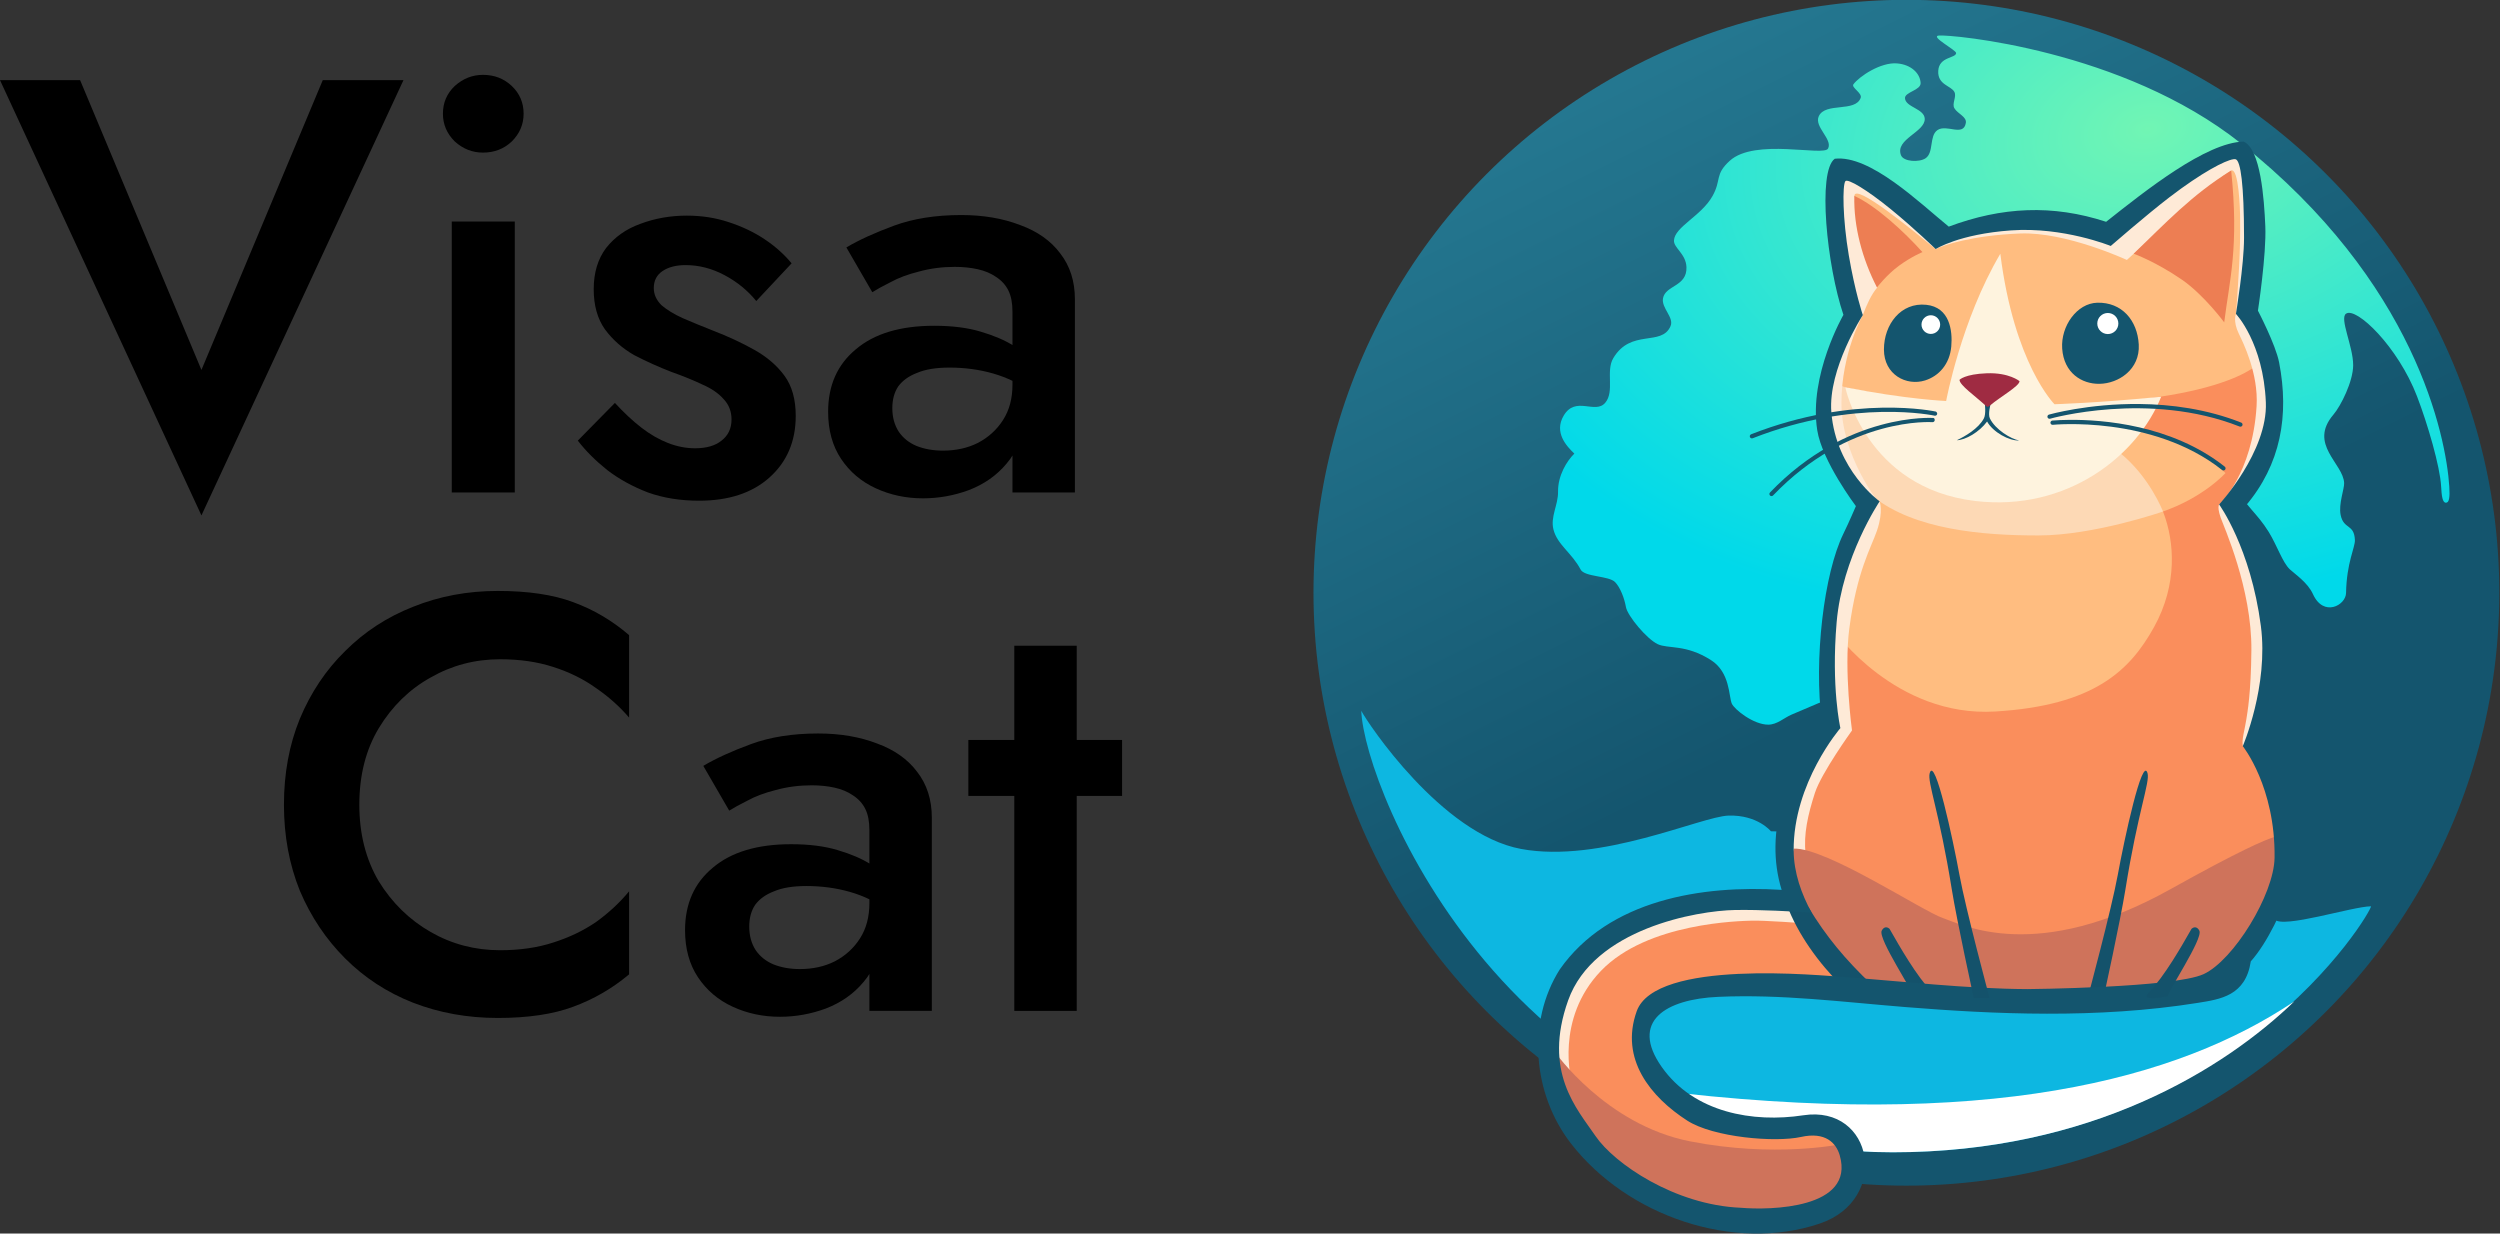
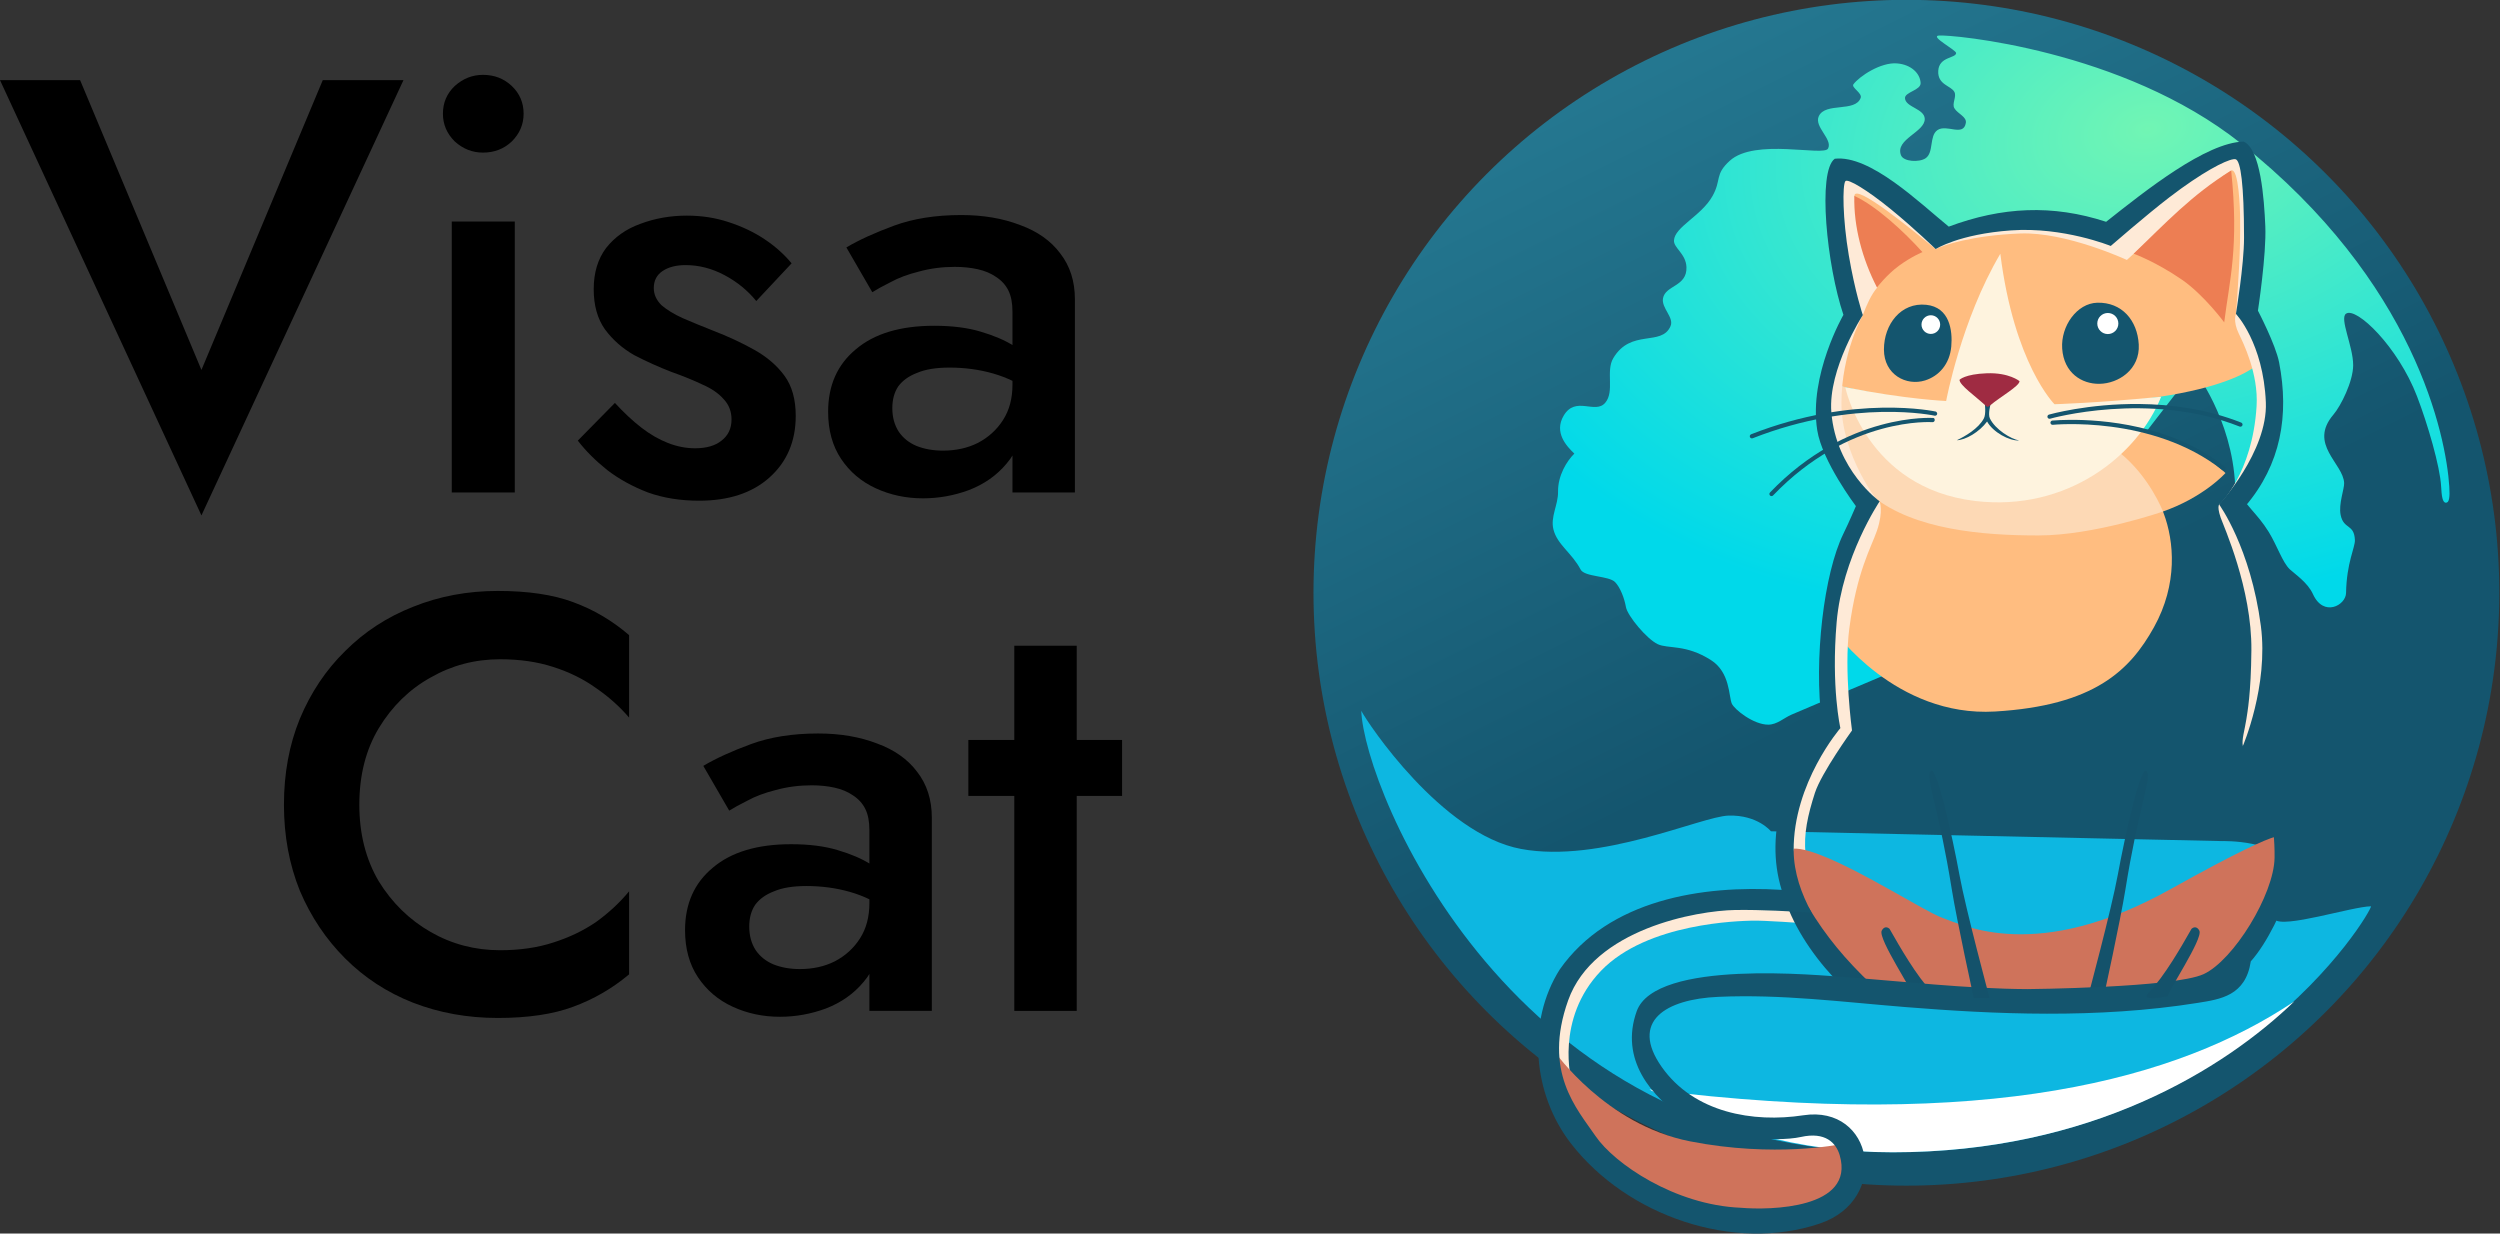
<svg xmlns="http://www.w3.org/2000/svg" xmlns:xlink="http://www.w3.org/1999/xlink" id="svg2" width="1171.502" height="578.046" viewBox="0 0 1171.502 578.046" xml:space="preserve">
  <rect x="0" y="0" width="1171.502" height="578.046" fill="#333333" stroke="none" />
  <defs id="defs6">
    <linearGradient id="linearGradient56998">
      <stop style="stop-color:#71f5b4;stop-opacity:1;" offset="0" id="stop56994" />
      <stop style="stop-color:#00d9ea;stop-opacity:1;" offset="1" id="stop56996" />
    </linearGradient>
    <linearGradient id="linearGradient47546">
      <stop style="stop-color:#277d96;stop-opacity:1;" offset="0" id="stop47542" />
      <stop style="stop-color:#14556e;stop-opacity:1;" offset="1" id="stop47544" />
    </linearGradient>
    <linearGradient xlink:href="#linearGradient47546" id="linearGradient19838" gradientUnits="userSpaceOnUse" gradientTransform="matrix(1.001,0,0,1,-0.308,-0.006)" x1="338.5" y1="194.5" x2="515.5" y2="547.956" />
    <linearGradient xlink:href="#linearGradient47546" id="linearGradient19840" gradientUnits="userSpaceOnUse" x1="338.5" y1="194.5" x2="515.5" y2="547.956" />
    <radialGradient xlink:href="#linearGradient56998" id="radialGradient19842" gradientUnits="userSpaceOnUse" gradientTransform="matrix(-1.588,0.296,-0.195,-1.048,1747.34,342.594)" cx="661.841" cy="260.574" fx="661.841" fy="260.574" r="228.904" />
  </defs>
  <g id="g19836" transform="translate(-48.269,-1078.802)">
    <g id="g19820" transform="translate(655.37,1030.718)">
      <g id="g19722" style="display:inline" transform="matrix(0.92,0,0,0.92,-194.461,-135.535)">
        <rect style="font-variation-settings:normal;display:none;opacity:1;vector-effect:none;fill:url(#linearGradient19838);fill-opacity:1;fill-rule:evenodd;stroke:none;stroke-width:2.035;stroke-linecap:round;stroke-linejoin:miter;stroke-miterlimit:4;stroke-dasharray:none;stroke-dashoffset:0;stroke-opacity:1;-inkscape-stroke:none;stop-color:#000000;stop-opacity:1" id="rect19712" width="605" height="626" x="220.394" y="199.475" />
        <circle style="font-variation-settings:normal;display:inline;opacity:1;fill:url(#linearGradient19840);fill-opacity:1;stroke:none;stroke-width:2.034;stroke-linecap:round;stroke-linejoin:miter;stroke-miterlimit:4;stroke-dasharray:none;stroke-dashoffset:0;stroke-opacity:1;stop-color:#000000;stop-opacity:1" id="circle19714" cx="522.5" cy="501.5" r="302" />
        <path style="display:inline;fill:url(#radialGradient19842);fill-opacity:1;stroke:none;stroke-width:1px;stroke-linecap:butt;stroke-linejoin:miter;stroke-opacity:1" d="m 797.263,455.642 c 1.744,0.081 2.112,-2.824 1.765,-8.229 C 797.392,422.001 781.881,343.233 692.75,272.5 632.557,224.733 545.17,217.086 539,217.688 c -4.628,0.451 8.901,7.374 8.831,8.94 -0.119,2.679 -8.72,1.734 -9.108,9.048 -0.384,7.234 6.527,7.478 8.225,10.751 1.275,2.459 -1.413,5.927 0,8.309 1.654,2.787 6.331,4.317 5.834,7.425 -1.165,7.286 -9.845,0.453 -14.496,3.712 -4.239,2.97 -1.721,11.421 -6.01,14.319 -3.223,2.178 -11.257,1.825 -12.542,-1.573 -3.101,-8.199 12.359,-11.721 12.115,-18.531 -0.185,-5.174 -9.715,-5.851 -10.066,-10.417 -0.249,-3.239 8.189,-4.053 7.966,-7.869 -0.289,-4.926 -4.913,-9.34 -12.001,-9.921 -8.38,-0.686 -19.277,6.642 -22.242,10.658 -1.194,1.618 4.606,4.442 3.712,6.894 -2.736,7.505 -17.966,2.097 -21.336,9.339 -2.516,5.406 7.201,11.72 4.719,16.471 -2.182,4.176 -37.203,-5.481 -50.097,6.26 -7.744,7.052 -4.137,9.721 -8.769,17.958 -5.739,10.206 -19.288,15.652 -19.622,22.627 -0.183,3.809 6.136,6.73 6.364,13.612 0.329,9.935 -10.706,9.107 -11.946,15.806 -0.932,5.04 5.79,9.744 3.814,14.246 -4.597,10.475 -20.158,1.1 -29.156,16.285 -3.911,6.6 0.814,16.904 -4.078,22.694 -5.14,6.084 -15.119,-3.773 -21.213,6.629 -4.98,8.501 1.495,15.513 5.48,19.269 -3.793,3.667 -8.444,11.21 -8.309,19.445 0.11,6.65 -3.963,12.722 -2.35,19.174 1.959,7.835 9.375,11.912 13.84,20.424 2.027,3.863 14.402,3.109 17.592,6.437 2.595,2.707 4.674,8.06 5.493,12.655 0.808,4.538 10.637,16.312 16.16,18.915 5.361,2.527 14.215,-0.119 27.159,8.132 9.827,6.264 9.017,18.494 10.598,22.136 1.306,3.01 11.134,10.822 18.635,10.744 4.507,-0.047 7.889,-3.434 11.844,-5.127 C 498.299,548.902 567,520 567,520 L 669,388 c 0,0 19.459,24.693 20.959,59.068 4.75,9.875 11.13,13.759 17.099,23.481 4.263,6.943 7.002,15.466 10.699,18.989 2.38,2.268 9.117,6.69 11.819,12.655 5.395,11.913 16.761,5.703 16.867,-0.578 0.262,-15.443 4.663,-23.234 4.504,-26.97 -0.359,-8.391 -5.75,-5.242 -7.273,-12.805 -1.109,-5.504 1.902,-13.238 1.793,-16.186 -0.369,-10.031 -18.419,-19.736 -5.441,-34.903 3.694,-4.317 10.037,-16.826 10.037,-25.201 0,-9.625 -7.121,-23.838 -3.618,-26.202 5.276,-3.56 26.424,16.814 36.145,42.112 5.365,13.964 11.713,35.645 12.268,45.853 0.265,4.875 0.672,8.249 2.405,8.33 z" id="path19716" />
        <path style="fill:#0db7e1;fill-opacity:1;stroke:none;stroke-width:1px;stroke-linecap:butt;stroke-linejoin:round;stroke-opacity:1" d="M 244.836,561.62 C 246.427,602.455 321.667,786.5 515.5,786.5 c 172.434,0 244.263,-122.995 243.645,-125.293 -9.546,0.088 -45.05,11.562 -49.112,6.649 -6.926,-8.376 8.251,-13.722 5.763,-26.328 C 712.973,627.226 683.5,628 683.5,628 l -230,-5 c 0,0 -6.753,-8.385 -21.5,-8 -14.004,0.365 -65.25,24.5 -105.75,17 -40.5,-7.5 -78.232,-64.193 -81.414,-70.38 z" id="path19718" />
        <path style="fill:#ffffff;fill-opacity:1;stroke:none;stroke-width:1px;stroke-linecap:butt;stroke-linejoin:round;stroke-opacity:1" d="M 391.641,754.501 C 425.769,773.85 466.789,786.5 515.5,786.5 c 101.135,0 169.05,-42.584 204.611,-76.888 -58.914,39.532 -156.099,66.489 -328.469,44.889 z" id="path19720" />
      </g>
      <g id="g19818" style="display:inline;opacity:1" transform="translate(-220.5,-199.5)">
        <g id="g19726" style="display:inline">
-           <path id="path19724" style="display:inline;fill:#fa8e5c;fill-opacity:1;stroke:none;stroke-width:1;stroke-linecap:butt;stroke-linejoin:miter;stroke-dasharray:none;stroke-opacity:1" d="m 660.641,320.156 c -2.613,0.085 -5.007,1.318 -7.345,2.368 -7.721,3.81 -14.829,8.728 -21.75,13.818 -9.017,6.757 -17.597,14.072 -26.174,21.373 -1.099,0.939 -2.192,1.882 -3.285,2.828 -10.04,-3.622 -20.559,-5.927 -31.192,-6.852 -7.177,-0.639 -14.41,-0.424 -21.558,0.447 -8.735,1.057 -17.47,2.844 -25.598,6.293 -1.005,0.427 -1.995,0.891 -2.963,1.396 -7.987,-7.535 -16.186,-14.869 -24.893,-21.568 -4.359,-3.272 -8.788,-6.523 -13.68,-8.962 -1.532,-0.679 -3.41,-1.555 -5.016,-0.621 -1.4,0.975 -1.492,2.869 -1.703,4.413 -0.494,5.824 -0.103,11.683 0.366,17.496 1.075,12.062 3.337,24 6.368,35.716 0.591,2.234 1.219,4.458 1.908,6.663 -5.23,8.642 -9.564,17.881 -12.348,27.607 -1.909,6.824 -2.934,14.014 -1.918,21.078 1.443,11.675 6.576,22.763 14.135,31.733 2.297,2.73 4.798,5.299 7.543,7.582 -6.065,9.898 -10.907,20.545 -14.454,31.597 -2.84,8.876 -4.688,18.081 -5.26,27.389 -0.99,14.049 -0.883,28.229 1.13,42.186 0.206,1.373 0.434,2.742 0.697,4.105 -6.112,7.711 -11.084,16.311 -14.905,25.371 -4.606,11.069 -7.337,23.085 -6.748,35.118 0.494,8.488 3.178,16.719 6.925,24.306 -11.188,-0.666 -22.398,-1.233 -33.609,-0.998 -9.231,0.368 -18.391,1.95 -27.315,4.303 -11.673,3.158 -23.1,7.83 -32.882,15.042 -7.84,5.759 -14.458,13.427 -18.091,22.52 -3.773,9.8 -5.902,20.44 -4.737,30.953 0.881,8.297 3.977,16.238 8.334,23.313 2.965,4.895 6.434,9.456 9.691,14.155 4.308,5.631 9.807,10.234 15.561,14.322 11.644,8.134 24.87,14.078 38.772,17.055 4.984,1.074 10.061,1.656 15.15,1.896 8.562,0.584 17.222,0.282 25.668,-1.303 5.91,-1.192 11.913,-3.036 16.68,-6.866 3.469,-2.744 5.867,-6.886 6.163,-11.332 0.245,-3.486 -0.427,-7.038 -1.845,-10.227 -1.66,-3.689 -4.999,-6.57 -8.931,-7.568 -3.878,-1.062 -7.956,-0.532 -11.814,0.34 -2.246,0.389 -4.521,0.575 -6.796,0.679 -0.567,0.019 -1.468,0.057 -2.166,0.062 -2.093,0.044 -4.359,-0.009 -6.34,-0.091 -1.554,-0.077 -3.125,-0.167 -4.586,-0.294 -8.25,-0.722 -16.519,-2.068 -24.327,-4.904 -3.087,-1.113 -6.001,-2.664 -8.652,-4.597 -7.526,-5.224 -14.422,-11.733 -18.753,-19.901 -3.285,-6.139 -4.714,-13.306 -3.676,-20.216 0.458,-2.982 1.171,-5.966 2.449,-8.71 2.185,-4.103 6.345,-6.656 10.482,-8.466 7.296,-3.102 15.192,-4.434 23.023,-5.348 10.079,-1.11 20.151,-1.298 30.279,-1.117 10.282,0.181 20.527,0.858 30.825,1.692 28.488,2.071 56.974,5.447 85.597,5.646 14.612,-0.171 29.224,-0.638 43.811,-1.504 10.251,-0.666 20.524,-1.402 30.656,-3.157 4.232,-0.797 8.597,-1.695 12.221,-4.156 5.507,-3.631 9.936,-8.644 13.92,-13.844 5.859,-7.806 10.732,-16.389 14.194,-25.523 2.07,-5.577 3.603,-11.471 3.385,-17.465 -0.094,-15.505 -3.623,-31.116 -11.076,-44.77 -1.081,-1.961 -2.248,-3.877 -3.541,-5.706 3.865,-9.99 6.534,-20.447 7.942,-31.065 1.245,-9.405 1.325,-18.996 -0.21,-28.373 -2.332,-15.456 -6.705,-30.684 -13.675,-44.705 -1.491,-2.967 -3.096,-5.88 -4.902,-8.668 6.639,-7.837 12.402,-16.489 16.555,-25.902 3.234,-7.449 5.371,-15.577 4.736,-23.752 -0.716,-12.236 -3.791,-24.506 -10.093,-35.095 -1.123,-1.856 -2.342,-3.657 -3.717,-5.336 1.605,-10.34 3.042,-20.728 3.58,-31.186 0.193,-5.542 0.041,-11.09 -0.076,-16.632 -0.24,-6.471 -0.444,-12.979 -1.594,-19.365 -0.44,-2.021 -0.832,-4.237 -2.299,-5.795 -0.59,-0.604 -1.417,-0.92 -2.256,-0.918 z" />
-         </g>
+           </g>
        <g id="g19730" style="display:inline">
          <path style="display:inline;fill:#ffbd80;fill-opacity:1;stroke:none;stroke-width:1px;stroke-linecap:butt;stroke-linejoin:miter;stroke-opacity:1" d="m 472.98,543.26 c 0,0 28.77,40.49 75.27,37.74 46.5,-2.75 63.25,-19.25 74.5,-39.5 11.25,-20.25 9.5,-40.25 4.5,-53.5 -5,-13.25 -15.75,-22.25 -15.75,-22.25 l -118.432,13.848 c 0,0 -11.231,20.133 -14.646,31.058 -3.288,10.516 -5.442,32.604 -5.442,32.604 z" id="path19728" />
        </g>
        <path style="fill:#feead7;fill-opacity:1;stroke:none;stroke-width:1px;stroke-linecap:butt;stroke-linejoin:miter;stroke-opacity:1" d="m 653.76,483.608 c 0,0 -1.928,0.221 0.247,6.547 1.327,3.86 14.667,33.199 14.395,62.19 -0.191,20.329 -1.848,28.917 -2.374,32.374 -0.743,4.879 -2.282,9.636 -1.613,12.526 2.349,-1.441 6.276,-12.468 6.276,-12.468 0,0 6.541,-14.849 5.303,-40.305 -1.237,-25.456 -15.693,-54.853 -22.234,-60.864 z" id="path19732" />
        <path style="display:inline;fill:#feead7;fill-opacity:1;stroke:none;stroke-width:1px;stroke-linecap:butt;stroke-linejoin:miter;stroke-opacity:1" d="m 494.172,482.578 c 0,0 1.96,4.397 -1.259,13.768 C 490.261,504.066 483.505,515.335 480,542 c -2.593,19.73 1.25,47.875 1.25,47.875 0,0 -14.364,19.924 -17.375,29.25 -3.33,10.317 -5.375,19.5 -4.375,28.375 1.288,11.428 -6.875,-2.125 -6.875,-2.125 0,0 -1.375,-22.75 7,-35.125 8.375,-12.375 13.125,-23.5 13.125,-23.5 0,0 -4.625,-30.375 -1.125,-50.875 3.5,-20.5 12.422,-44.047 22.547,-53.297 z" id="path19734" />
        <g id="g19756" style="display:inline">
          <path style="display:inline;fill:#ffbd80;fill-opacity:1;stroke:none;stroke-width:1px;stroke-linecap:butt;stroke-linejoin:miter;stroke-opacity:1" d="m 672.625,417.125 c 0,0 -17.069,22.411 -123.375,20.125 -46.701,-1.004 -77.5,-9.75 -77.5,-9.75 0,0 -0.624,-14.44 12.15,-31.958 0,0 -11.886,-62.03 -6.9,-66.292 5.669,-4.846 44.603,33.488 44.603,33.488 14.782,-8.285 26.176,-8.036 42.647,-7.488 14.763,0.491 18.98,-0.134 35.789,6.998 0,0 52.719,-47.699 62.711,-41.998 11.086,6.325 -1,74.975 -1,74.975 0,0 9.586,9.674 10.875,21.9 z" id="path19736" />
          <g id="g19744" style="display:inline">
            <path style="display:inline;fill:#ffbd80;fill-opacity:1;stroke:none;stroke-width:1px;stroke-linecap:butt;stroke-linejoin:miter;stroke-opacity:1" d="m 626,487.625 c 20.061,-6.822 30.25,-18.375 30.25,-18.375 0,0 -18.75,-18.704 -46,-21.704 -27.25,-3 15.75,40.08 15.75,40.08 z" id="path19738" />
            <path style="display:none;fill:#fcca97;fill-opacity:1;stroke:none;stroke-width:1px;stroke-linecap:butt;stroke-linejoin:miter;stroke-opacity:1" d="m 629.413,454.758 c 0,0 13.965,-10.341 28.815,-8.043 0,0 -18.473,-8.574 -49.586,-8.309 -31.113,0.265 20.771,16.352 20.771,16.352 z" id="path19740" />
            <path style="display:none;fill:#fcca97;fill-opacity:1;stroke:none;stroke-width:1px;stroke-linecap:butt;stroke-linejoin:miter;stroke-opacity:1" d="m 496.944,451.098 c 0,0 -13.965,-10.341 -28.815,-8.043 0,0 18.473,-8.574 49.586,-8.309 31.113,0.265 -20.771,16.352 -20.771,16.352 z" id="path19742" />
          </g>
          <path style="display:inline;opacity:1;fill:#fdd9b5;fill-opacity:1;stroke:none;stroke-width:1px;stroke-linecap:butt;stroke-linejoin:miter;stroke-opacity:1" d="m 474.344,456.195 c 0,0 -13.338,-0.101 16.712,24.011 C 510.469,495.783 542.25,498.5 568.5,498.5 c 26.25,0 58.484,-11.219 58.484,-11.219 0,0 -6.234,-16.281 -20.234,-27.531 -12.895,-10.362 -62.119,-11.807 -62.119,-11.807 l -49.48,3.863 c -2.921,0.133 -16.394,-22.511 -16.394,-22.511 l -2.867,-1.066 z" id="path19746" />
          <path style="display:inline;fill:#fef3de;fill-opacity:1;stroke:none;stroke-width:1px;stroke-linecap:butt;stroke-linejoin:miter;stroke-opacity:1" d="m 550.75,366.5 c -18.376,31.124 -25.385,68.996 -25.385,68.996 0,0 -18.879,-0.796 -47.274,-6.468 0,0 9.611,47.199 60.853,53.312 43.113,5.144 76.167,-21.311 87.18,-48.841 -30.75,3 -50,3.5 -50,3.5 0,0 -18.875,-18.75 -25.375,-70.5 z" id="path19748" />
          <g id="g19754" style="display:inline">
            <path id="path19750" style="color:#000000;display:inline;fill:#14556e;fill-opacity:1;-inkscape-stroke:none" d="m 543.499,436.756 c 0,0 0.617,4.81 -0.432,6.84 -2.501,4.841 -8.989,8.548 -12.71,10.278 3.992,-0.034 10.576,-3.809 14.195,-8.771 2.73,4.984 10.407,9.176 15.006,8.88 -3.803,-0.651 -11.285,-5.192 -13.72,-10.386 -0.912,-1.944 0.297,-6.436 0.297,-6.436 z" />
            <path style="display:inline;fill:#9f2b42;fill-opacity:1;stroke:none;stroke-width:1px;stroke-linecap:butt;stroke-linejoin:miter;stroke-opacity:1" d="m 544.789,438.184 c 0.464,-0.002 0.732,-0.269 1.131,-0.603 4.887,-4.094 13.888,-9.14 13.83,-11.393 0,0 -4.88,-4.067 -15.312,-3.688 -10.343,0.377 -12.812,3.062 -12.812,3.062 0,2.501 7.438,7.657 12.176,12.035 0.353,0.327 0.538,0.589 0.988,0.586 z" id="path19752" />
          </g>
        </g>
        <path style="display:inline;opacity:1;fill:#feead7;fill-opacity:1;stroke:none;stroke-width:1px;stroke-linecap:butt;stroke-linejoin:miter;stroke-opacity:1" d="m 349.841,754.306 c 0,0 -7.955,-29.168 13.789,-51.796 21.744,-22.627 65.231,-23.335 70.711,-23.511 5.48,-0.177 24.749,1.237 24.749,1.237 l -6.541,-11.137 h -34.825 l -43.841,13.081 -26.87,25.456 -6.364,29.345 3.889,18.915 z" id="path19758" />
        <path style="display:inline;opacity:1;fill:#cf735b;fill-opacity:1;stroke:none;stroke-width:1px;stroke-linecap:butt;stroke-linejoin:miter;stroke-opacity:1" d="m 341.886,740.341 c 0,0 23.865,34.295 63.463,42.073 39.598,7.778 70.18,1.414 70.18,1.414 l 7.071,13.435 -18.031,19.445 -48.79,-0.707 -43.487,-18.738 -31.466,-42.073 z" id="path19760" />
        <path style="display:inline;opacity:1;fill:#feead7;fill-opacity:1;stroke:none;stroke-width:1px;stroke-linecap:butt;stroke-linejoin:miter;stroke-opacity:1" d="m 661.212,394.586 c 0,0 -1.637,3.326 1.308,9.392 1.968,4.054 9.249,18.653 8.317,33.893 -1.945,31.82 -17.346,46.032 -17.346,46.032 16.281,-12.734 24.875,-33.149 24.625,-47.265 -1.061,-24.572 -7.357,-30.032 -16.903,-42.052 z" id="path19762" />
        <path style="display:inline;fill:#feead7;fill-opacity:1;stroke:none;stroke-width:1px;stroke-linecap:butt;stroke-linejoin:miter;stroke-opacity:1" d="m 661.219,394.75 c 1.061,-16.711 2.145,-27.6 1.888,-46.25 -0.026,-1.903 -0.561,-22.473 -4.178,-21.004 -8.689,4.956 -48.878,41.903 -48.878,41.903 0,0 -28.542,-13.259 -50.05,-12.4 -22.154,0.886 -35.544,5.297 -39.542,7.321 -10.443,-8.563 -38.105,-31.372 -38.105,-24.877 l 10.702,42.893 c -2.81,3.318 -4.876,7.937 -6.751,12.891 0,0 -9.303,-13.728 -10.928,-30.478 C 473.75,348 474.75,327 474.75,327 c 0,0 17.125,5 27.375,14 10.25,9 20,17.125 20,17.125 L 562,351.375 602.25,356 c 0,0 44.5,-37.625 60.375,-37.625 15.875,0 4.125,66.125 4.125,66.125 z" id="path19764" />
        <path style="display:inline;fill:#feead7;fill-opacity:1;stroke:none;stroke-width:1px;stroke-linecap:butt;stroke-linejoin:miter;stroke-opacity:1" d="m 493.737,482.954 c 0,0 -17.466,-21.519 -17.438,-46.637 0.025,-23.454 10.009,-41.086 10.009,-41.086 -3.134,0.168 -6.028,3.866 -8.304,6.229 0,0 -11.844,30.406 -10.607,40.482 1.237,10.076 6.894,37.653 26.34,41.012 z" id="path19766" />
        <path style="display:inline;fill:#cf735b;fill-opacity:1;stroke:none;stroke-width:1px;stroke-linecap:butt;stroke-linejoin:miter;stroke-opacity:1" d="m 454,645.25 c 15.25,-0.5 60.25,29.25 69.75,32.5 9.5,3.25 44,21.5 106.75,-13.5 62.75,-35 51.5,-23 51.5,-23 0,0 2.25,19 -3,29.5 -5.25,10.5 -21,35 -24.75,37.25 -3.75,2.25 -64.25,7.5 -96,8 -31.75,0.5 -69.5,0 -75.25,-4.75 C 477.25,706.5 455,677 452,669 c -3,-8 2,-23.75 2,-23.75 z" id="path19768" />
        <path style="fill:#14526b;fill-opacity:1;stroke:none;stroke-width:1px;stroke-linecap:butt;stroke-linejoin:miter;stroke-opacity:1" d="m 450.683,671.575 c 5.225,13.796 14.762,27.155 26.109,38.361 l 13.808,-0.84 c -12.681,-12.038 -21.524,-22.8 -29.654,-36.195 z" id="path19770" />
        <path style="fill:#14526b;fill-opacity:1;stroke:none;stroke-width:1px;stroke-linecap:butt;stroke-linejoin:miter;stroke-opacity:1" d="m 509.875,714.375 c 0.65,-1.408 -16.545,-26.875 -14.713,-30.646 0.834,-1.717 2.295,-2.122 3.676,-0.9 4.926,8.646 12.505,21.947 20.162,30.046 4.5,4.5 -9.125,1.5 -9.125,1.5 z" id="path19772" />
        <path style="fill:#14526b;fill-opacity:1;stroke:none;stroke-width:1px;stroke-linecap:butt;stroke-linejoin:miter;stroke-opacity:1" d="m 591.672,715.239 c 0,0 11.137,-41.366 14.142,-57.806 3.005,-16.44 11.491,-55.948 13.912,-47.553 1.223,4.24 -4.454,17.678 -10.376,54.624 -2.272,14.176 -10.253,50.735 -10.253,50.735 z" id="path19774" />
        <path id="path19776" style="font-variation-settings:normal;display:inline;opacity:1;vector-effect:none;fill:#14556e;fill-opacity:1;stroke:none;stroke-width:1;stroke-linecap:butt;stroke-linejoin:miter;stroke-miterlimit:4;stroke-dasharray:none;stroke-dashoffset:0;stroke-opacity:1;-inkscape-stroke:none;stop-color:#000000;stop-opacity:1" d="m 664.781,313.934 c -17.653,0.398 -45.832,22.853 -64.453,37.586 -25.142,-8.217 -48.866,-7.02 -73.746,2.262 -13.694,-11.169 -36.794,-33.71 -53.414,-31.811 -8.195,5.924 -3.718,50.171 4.061,73.152 0,0 -16.311,28.212 -12.279,54.031 2.28,14.599 18.121,35.6 18.121,35.6 0,0 -3.087,7.256 -5.873,12.961 -9.092,18.615 -13.953,58.839 -10.059,88.445 -16.276,22.045 -27.276,51.13 -18.873,78.416 -37.209,-2.353 -81.071,4.62 -103.967,37.287 -15.596,24.622 -12.635,58.47 5.209,81.516 26.434,34.14 76.538,51.187 116.701,37.535 33.091,-11.248 25.123,-55.757 -7.795,-50.709 -23.385,3.586 -51.224,-1.116 -66.379,-22.705 -14.991,-21.355 1.887,-31.703 26.496,-32.793 29.673,-1.314 58.047,2.4 87.625,4.781 41.603,3.349 89.84,5.621 137.168,-1.965 10.469,-1.678 22.379,-3.293 24.785,-19.432 7.886,-8.891 14.781,-23.854 19.141,-36.178 5.181,-22.278 -0.507,-46.358 -11.721,-65.971 14.001,-36.21 8.152,-77.49 -10.008,-111.115 16.727,-19.558 20.657,-42.655 15.861,-67.422 -1.614,-8.337 -9.924,-24.24 -9.924,-24.24 0,0 4.028,-26.314 3.461,-39.529 -0.563,-13.125 -2.222,-36.176 -10.139,-39.703 z m -4.836,8.268 c 0.551,-0.08 0.958,-0.06 1.217,0.061 2.152,0.998 3.795,11.386 3.795,36.781 0,12.847 -3.795,35.611 -3.795,35.611 0,0 12.844,13.574 14.012,41.451 0.967,23.086 -21.893,47.871 -21.893,47.871 0,0 14.742,20.142 19.559,56.922 3.683,28.123 -8.467,56.338 -8.467,56.338 0,0 15.327,19.119 14.889,52.25 -0.228,17.243 -19.266,48.164 -33.277,54.586 -14.011,6.422 -82.609,7.006 -82.609,7.006 -28.51,-0.154 -58.537,-3.682 -84.508,-5.547 -13.053,-0.937 -89.76,-8.59 -98.518,15.93 -8.011,22.431 6.6,40.215 23.646,51.209 12.327,7.95 41.366,10.35 53.348,7.688 11.376,-2.528 16.464,2.714 18.168,8.66 7.165,24.997 -32.587,25.724 -46.412,24.52 -30.937,-1.276 -59.257,-20.725 -68.014,-33.568 -8.757,-12.844 -24.812,-30.068 -12.844,-63.637 11.968,-33.569 60.424,-42.034 78.23,-42.326 12.155,-0.199 27.21,0.674 35.859,1.258 -4.753,-8.713 -8.327,-18.639 -8.422,-28.988 -0.292,-31.817 21.895,-57.504 21.895,-57.504 0,0 -4.379,-18.975 -1.752,-49.625 2.627,-30.65 20.141,-56.629 20.141,-56.629 0,0 -20.434,-14.595 -22.623,-41.742 -1.639,-20.33 14.742,-45.537 14.742,-45.537 0,0 -3.649,-10.801 -6.568,-28.023 -2.919,-17.222 -3.013,-32.871 -1.605,-34.736 1.047,-1.387 10.216,4.088 21.309,13.137 11.092,9.049 21.018,18.682 21.018,18.682 0,-10e-6 10.8,-7.006 35.32,-8.758 24.52,-1.751 46.705,7.299 46.705,7.299 0,0 16.708,-14.542 27.439,-22.77 15.325,-11.749 26.159,-17.305 30.016,-17.867 z" />
        <g id="g19786" style="display:none;fill:#14526b;fill-opacity:1">
          <path style="color:#000000;fill:#14556e;fill-opacity:1;stroke-linecap:round;-inkscape-stroke:none" d="m 616.082,437.4 c -24.193,-0.26 -42.402,4.945 -42.402,4.945 a 0.5,0.5 0 0 0 -0.344,0.617 0.5,0.5 0 0 0 0.619,0.344 c 0,0 46.368,-13.195 89.127,3.697 a 0.5,0.5 0 0 0 0.648,-0.283 0.5,0.5 0 0 0 -0.281,-0.648 c -16.183,-6.393 -32.852,-8.516 -47.367,-8.672 z" id="path19778" />
          <path style="color:#000000;display:inline;fill:#14556e;fill-opacity:1;stroke-linecap:round;-inkscape-stroke:none" d="m 583.072,444.812 c -4.943,0.041 -7.891,0.344 -7.891,0.344 a 0.5,0.5 0 0 0 -0.447,0.549 0.5,0.5 0 0 0 0.547,0.447 c 0,0 46.866,-4.718 79.719,21.283 a 0.5,0.5 0 0 0 0.703,-0.082 0.5,0.5 0 0 0 -0.082,-0.701 c -24.946,-19.743 -57.721,-21.964 -72.549,-21.84 z" id="path19780" />
          <path style="color:#000000;display:inline;fill:#14556e;fill-opacity:1;stroke-linecap:round;-inkscape-stroke:none" d="m 495.406,439.125 c -15.502,0.287 -37.054,2.945 -61.248,12.428 a 0.5,0.5 0 0 0 -0.283,0.648 0.5,0.5 0 0 0 0.648,0.283 c 48.131,-18.865 85.623,-10.584 85.623,-10.584 a 0.5,0.5 0 0 0 0.596,-0.381 0.5,0.5 0 0 0 -0.381,-0.596 c 0,0 -9.453,-2.085 -24.955,-1.799 z" id="path19782" />
          <path style="color:#000000;display:inline;fill:#14556e;fill-opacity:1;stroke-linecap:round;-inkscape-stroke:none" d="m 519.053,443.918 c 0,0 -39.859,-2.818 -75.881,34.801 a 0.5,0.5 0 0 0 0.016,0.707 0.5,0.5 0 0 0 0.707,-0.016 c 35.75,-37.335 75.086,-34.494 75.086,-34.494 a 0.5,0.5 0 0 0 0.535,-0.463 0.5,0.5 0 0 0 -0.463,-0.535 z" id="path19784" />
        </g>
        <g id="g19796" style="display:inline;opacity:1;fill:#14526b;fill-opacity:1">
          <path style="color:#000000;display:inline;opacity:1;fill:#14556e;fill-opacity:1;stroke-linecap:round;-inkscape-stroke:none" d="m 616.088,436.9 c -24.267,-0.261 -42.545,4.965 -42.545,4.965 -0.525,0.15 -0.836,0.709 -0.688,1.234 0.15,0.527 0.712,0.839 1.238,0.688 0.005,-0.002 46.246,-13.132 88.805,3.682 0.509,0.2 1.097,-0.056 1.297,-0.564 v -0.002 c 0.199,-0.507 -0.055,-1.094 -0.562,-1.295 -16.257,-6.422 -32.985,-8.551 -47.545,-8.707 z" id="path19788" />
          <path style="color:#000000;display:inline;opacity:1;fill:#14556e;fill-opacity:1;stroke-linecap:round;-inkscape-stroke:none" d="m 575.131,444.658 c -0.545,0.055 -0.951,0.553 -0.895,1.098 0.055,0.543 0.551,0.948 1.094,0.895 h 0.002 c 0,0 46.709,-4.662 79.357,21.178 0.429,0.34 1.067,0.265 1.406,-0.164 v -0.002 c 0.337,-0.428 0.263,-1.064 -0.164,-1.402 -25.001,-19.787 -57.677,-22.043 -72.643,-21.938 -2.834,0.037 -5.735,0.132 -8.158,0.336 z" id="path19790" />
          <path style="color:#000000;display:inline;opacity:1;fill:#14556e;fill-opacity:1;stroke-linecap:round;-inkscape-stroke:none" d="m 495.396,438.625 c -15.551,0.288 -37.161,2.955 -61.42,12.463 -0.509,0.199 -0.766,0.788 -0.566,1.297 0.2,0.508 0.788,0.764 1.297,0.564 48.002,-18.813 85.332,-10.561 85.332,-10.561 l 0.07,0.016 0.07,-0.006 c 0.473,-0.032 0.911,-0.364 0.98,-0.795 0.069,-0.431 -0.154,-0.826 -0.502,-1.082 l -0.086,-0.062 -0.104,-0.023 c 0,0 -9.521,-2.098 -25.072,-1.811 z m 24.717,2.777 0.023,0.002 c 0.003,0.008 0.035,0.052 0.037,0.039 0.006,-0.038 0.106,-0.052 -0.06,-0.041 z m -71.746,5.912 c -4.583,1.382 -9.204,2.815 -14.025,4.705 h -0.002 v -0.002 c 4.821,-1.89 9.444,-3.322 14.027,-4.703 z" id="path19792" />
          <path style="color:#000000;display:inline;opacity:1;fill:#14556e;fill-opacity:1;stroke-linecap:round;-inkscape-stroke:none" d="m 442.811,478.373 c -0.378,0.395 -0.364,1.036 0.031,1.414 0.395,0.378 1.036,0.364 1.414,-0.031 35.612,-37.191 74.682,-34.342 74.688,-34.342 0.545,0.04 1.03,-0.379 1.07,-0.924 v -0.002 c 0.021,-0.556 -0.227,-0.997 -0.618,-1.046 0,0 -40.427,-2.83 -76.585,34.931 z" id="path19794" />
        </g>
        <g id="g19806" style="display:inline">
          <path style="fill:#14556e;fill-opacity:1;stroke:none;stroke-width:1px;stroke-linecap:butt;stroke-linejoin:miter;stroke-opacity:1" d="m 527.767,409.945 c 0.667,-7.499 -0.744,-18.394 -11.756,-19.534 -11.786,-1.22 -19.799,9.104 -19.799,20.948 0,11.844 10.553,17.237 19.269,14.496 6.485,-2.04 11.551,-7.638 12.286,-15.91 z" id="path19798" />
          <path style="fill:#14556e;fill-opacity:1;stroke:none;stroke-width:1px;stroke-linecap:butt;stroke-linejoin:miter;stroke-opacity:1" d="m 597.24,427.446 c 9.021,-0.153 19.012,-6.82 18.385,-18.385 -0.619,-11.402 -7.958,-19.922 -19.445,-19.622 -9.546,0.249 -17.147,10.96 -16.44,21.478 0.769,11.434 9.175,16.67 17.501,16.529 z" id="path19800" />
          <circle style="font-variation-settings:normal;display:inline;opacity:1;vector-effect:none;fill:#ffffff;fill-opacity:1;stroke:none;stroke-width:1;stroke-linecap:round;stroke-linejoin:miter;stroke-miterlimit:4;stroke-dasharray:none;stroke-dashoffset:0;stroke-opacity:1;-inkscape-stroke:none;stop-color:#000000;stop-opacity:1" id="circle19802" cx="601.125" cy="399.188" r="4.938" />
          <circle style="font-variation-settings:normal;display:inline;opacity:1;vector-effect:none;fill:#ffffff;fill-opacity:1;stroke:none;stroke-width:1;stroke-linecap:round;stroke-linejoin:miter;stroke-miterlimit:4;stroke-dasharray:none;stroke-dashoffset:0;stroke-opacity:1;-inkscape-stroke:none;stop-color:#000000;stop-opacity:1" id="circle19804" cx="518.188" cy="399.688" r="4.375" />
        </g>
        <g id="g19812">
          <path style="fill:#ed7e53;fill-opacity:1;stroke:none;stroke-width:1px;stroke-linecap:butt;stroke-linejoin:miter;stroke-opacity:1" d="m 613.251,366.467 c 14.602,-14.032 27.262,-27.652 45.684,-38.988 3.701,35.991 -0.76,51.132 -3.27,71.153 0,0 -9.546,-12.905 -19.799,-19.976 -12.189,-8.406 -22.615,-12.189 -22.615,-12.189 z" id="path19808" />
          <path style="fill:#ed7e53;fill-opacity:1;stroke:none;stroke-width:1px;stroke-linecap:butt;stroke-linejoin:miter;stroke-opacity:1" d="m 492.942,382.28 c -6.87,-13.341 -10.971,-28.557 -10.604,-42.899 10.115,4.621 23.305,16.729 31.914,26.34 0,0 -5.047,2.063 -10.881,6.306 -5.834,4.243 -10.43,10.253 -10.43,10.253 z" id="path19810" />
        </g>
        <path style="fill:#14526b;fill-opacity:1;stroke:none;stroke-width:1px;stroke-linecap:butt;stroke-linejoin:miter;stroke-opacity:1" d="m 545.715,715.239 c 0,0 -11.137,-41.366 -14.142,-57.806 -3.005,-16.44 -11.491,-55.948 -13.912,-47.553 -1.223,4.24 4.454,17.678 10.376,54.624 2.272,14.176 10.253,50.735 10.253,50.735 z" id="path19814" />
        <path style="fill:#14526b;fill-opacity:1;stroke:none;stroke-width:1px;stroke-linecap:butt;stroke-linejoin:miter;stroke-opacity:1" d="m 629.312,714.375 c -0.65,-1.408 16.545,-26.875 14.713,-30.646 -0.834,-1.717 -2.295,-2.122 -3.676,-0.9 -4.926,8.646 -12.505,21.947 -20.162,30.046 -4.5,4.5 9.125,1.5 9.125,1.5 z" id="path19816" />
      </g>
    </g>
    <g aria-label="Visa " id="text19830" style="font-weight:500;font-size:276.003px;line-height:1.25;font-family:Jost;-inkscape-font-specification:'Jost Medium';stroke-width:4.187">
      <path d="M 142.662,1252.157 85.806,1116.364 H 48.269 l 94.393,203.966 94.669,-203.966 H 199.519 Z" style="text-align:end;text-anchor:end" id="path2397" />
      <path d="m 255.824,1132.096 q 0,7.452 5.52,12.972 5.796,5.244 13.248,5.244 8.004,0 13.524,-5.244 5.52,-5.52 5.52,-12.972 0,-7.728 -5.52,-12.972 -5.52,-5.244 -13.524,-5.244 -7.452,0 -13.248,5.244 -5.52,5.244 -5.52,12.972 z m 4.14,50.508 v 126.961 h 29.532 v -126.961 z" style="text-align:end;text-anchor:end" id="path2399" />
      <path d="m 336.417,1267.613 -17.388,17.664 q 5.52,7.176 13.8,13.8 8.28,6.348 19.044,10.488 10.764,3.864 24.012,3.864 20.7,0 32.844,-10.764 12.42,-11.04 12.42,-28.98 0,-11.592 -5.244,-18.768 -5.244,-7.176 -14.076,-12.144 -8.832,-4.968 -19.596,-9.108 -7.728,-3.036 -14.076,-5.796 -6.072,-2.76 -9.936,-6.072 -3.588,-3.588 -3.588,-8.004 0,-5.244 4.14,-8.004 4.14,-2.76 10.764,-2.76 9.384,0 18.216,4.692 8.832,4.692 14.904,12.144 l 16.56,-17.664 q -5.244,-6.348 -12.696,-11.316 -7.452,-4.968 -16.836,-8.004 -9.108,-3.036 -19.596,-3.036 -11.592,0 -21.804,3.864 -9.936,3.588 -16.008,11.316 -5.796,7.728 -5.796,19.32 0,11.316 5.244,18.768 5.52,7.452 13.8,12.144 8.556,4.416 17.112,7.728 8.556,3.036 14.904,6.072 6.348,2.76 9.936,6.9 3.588,3.864 3.588,9.384 0,6.348 -4.692,9.936 -4.416,3.588 -12.42,3.588 -6.348,0 -12.696,-2.484 -6.348,-2.484 -12.42,-7.176 -6.072,-4.692 -12.42,-11.592 z" style="text-align:end;text-anchor:end" id="path2401" />
      <path d="m 466.414,1270.097 q 0,-6.072 2.76,-10.212 3.036,-4.14 8.832,-6.348 5.796,-2.484 15.18,-2.484 10.764,0 20.424,2.76 9.66,2.76 18.216,8.832 v -15.18 q -2.484,-3.036 -8.556,-6.624 -6.072,-3.864 -15.456,-6.624 -9.108,-2.76 -21.804,-2.76 -23.736,0 -36.708,11.04 -12.972,10.764 -12.972,29.256 0,12.972 6.072,22.08 6.072,9.108 16.284,13.8 10.212,4.692 22.08,4.692 11.04,0 21.528,-3.864 10.764,-4.14 17.664,-12.42 7.176,-8.28 7.176,-20.424 l -4.416,-16.56 q 0,9.66 -4.416,16.56 -4.416,6.9 -11.868,10.764 -7.176,3.588 -16.284,3.588 -6.9,0 -12.42,-2.208 -5.244,-2.208 -8.28,-6.624 -3.036,-4.692 -3.036,-11.04 z m -9.384,-54.373 q 3.036,-1.932 8.556,-4.692 5.52,-3.036 13.248,-4.968 8.004,-2.208 16.836,-2.208 5.796,0 10.764,1.104 4.968,1.104 8.556,3.588 3.864,2.484 5.796,6.348 1.932,3.864 1.932,9.936 v 84.733 h 29.256 v -90.529 q 0,-12.696 -6.9,-21.528 -6.624,-8.832 -18.768,-13.248 -12.144,-4.692 -27.6,-4.692 -17.94,0 -31.464,4.968 -13.524,4.968 -22.356,10.212 z" style="text-align:end;text-anchor:end" id="path2403" />
    </g>
    <g aria-label="Cat" id="text19834" style="font-weight:500;font-size:276.003px;line-height:1.25;font-family:Jost;-inkscape-font-specification:'Jost Medium';stroke-width:4.187">
      <path d="m 216.653,1455.905 q 0,-20.7 9.108,-35.88 9.384,-15.456 24.288,-23.736 14.904,-8.556 32.568,-8.556 13.8,0 24.84,3.588 11.316,3.588 20.148,9.936 8.832,6.072 15.456,13.8 v -38.64 q -11.868,-10.212 -26.22,-15.456 -14.076,-5.244 -35.328,-5.244 -21.252,0 -39.744,7.452 -18.216,7.176 -31.74,20.7 -13.524,13.248 -21.252,31.74 -7.452,18.216 -7.452,40.296 0,21.804 7.452,40.297 7.728,18.216 21.252,31.74 13.524,13.524 31.74,20.7 18.492,7.176 39.744,7.176 21.252,0 35.328,-5.244 14.352,-5.244 26.22,-15.18 v -38.916 q -6.624,8.004 -15.456,14.352 -8.832,6.072 -20.148,9.66 -11.04,3.588 -24.84,3.588 -17.664,0 -32.568,-8.556 -14.904,-8.556 -24.288,-23.736 -9.108,-15.456 -9.108,-35.88 z" style="text-align:end;text-anchor:end" id="path2406" />
      <path d="m 399.367,1513.038 q 0,-6.072 2.76,-10.212 3.036,-4.14 8.832,-6.348 5.796,-2.484 15.18,-2.484 10.764,0 20.424,2.76 9.66,2.76 18.216,8.832 v -15.18 q -2.484,-3.036 -8.556,-6.624 -6.072,-3.864 -15.456,-6.624 -9.108,-2.76 -21.804,-2.76 -23.736,0 -36.708,11.04 -12.972,10.764 -12.972,29.256 0,12.972 6.072,22.08 6.072,9.108 16.284,13.8 10.212,4.692 22.08,4.692 11.04,0 21.528,-3.864 10.764,-4.14 17.664,-12.42 7.176,-8.28 7.176,-20.424 l -4.416,-16.56 q 0,9.66 -4.416,16.56 -4.416,6.9 -11.868,10.764 -7.176,3.588 -16.284,3.588 -6.9,0 -12.42,-2.208 -5.244,-2.208 -8.28,-6.624 -3.036,-4.692 -3.036,-11.04 z m -9.384,-54.373 q 3.036,-1.932 8.556,-4.692 5.52,-3.036 13.248,-4.968 8.004,-2.208 16.836,-2.208 5.796,0 10.764,1.104 4.968,1.104 8.556,3.588 3.864,2.484 5.796,6.348 1.932,3.864 1.932,9.936 v 84.733 h 29.256 v -90.529 q 0,-12.696 -6.9,-21.528 -6.624,-8.832 -18.768,-13.248 -12.144,-4.692 -27.6,-4.692 -17.94,0 -31.464,4.968 -13.524,4.968 -22.356,10.212 z" style="text-align:end;text-anchor:end" id="path2408" />
      <path d="m 502.04,1425.545 v 26.22 h 72.037 v -26.22 z m 21.528,-44.16 v 171.122 h 29.256 v -171.122 z" style="text-align:end;text-anchor:end" id="path2410" />
    </g>
  </g>
</svg>